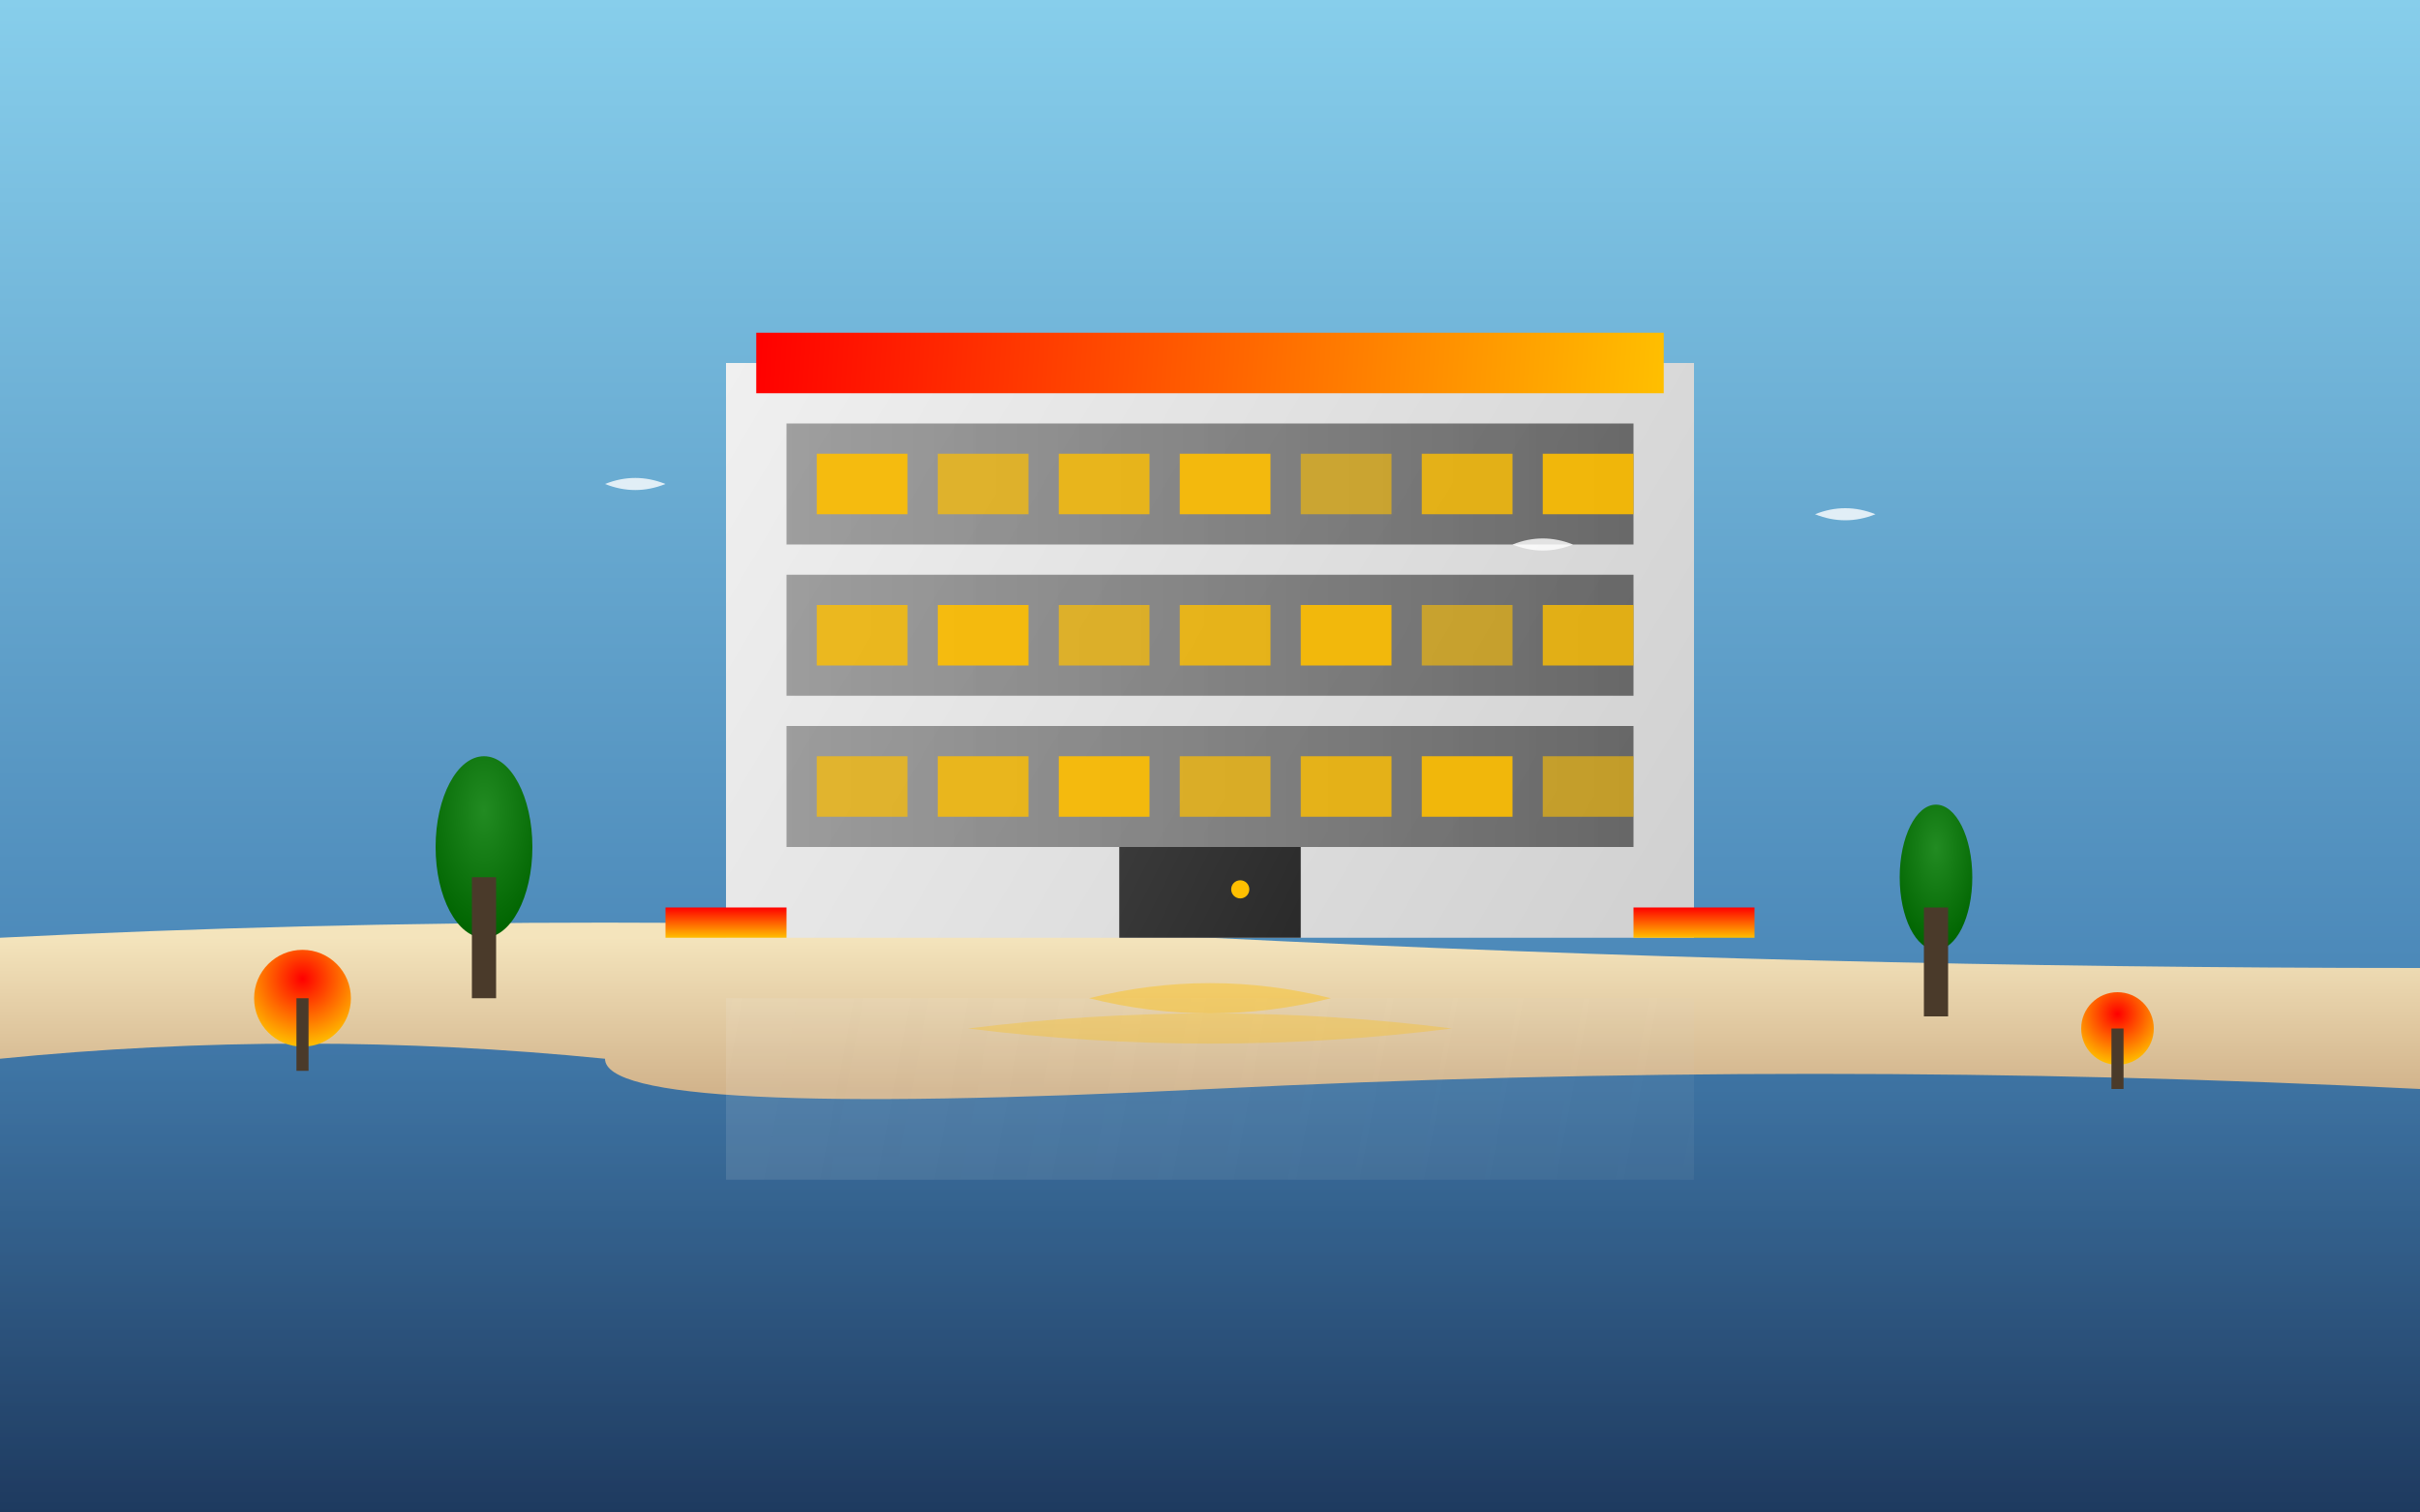
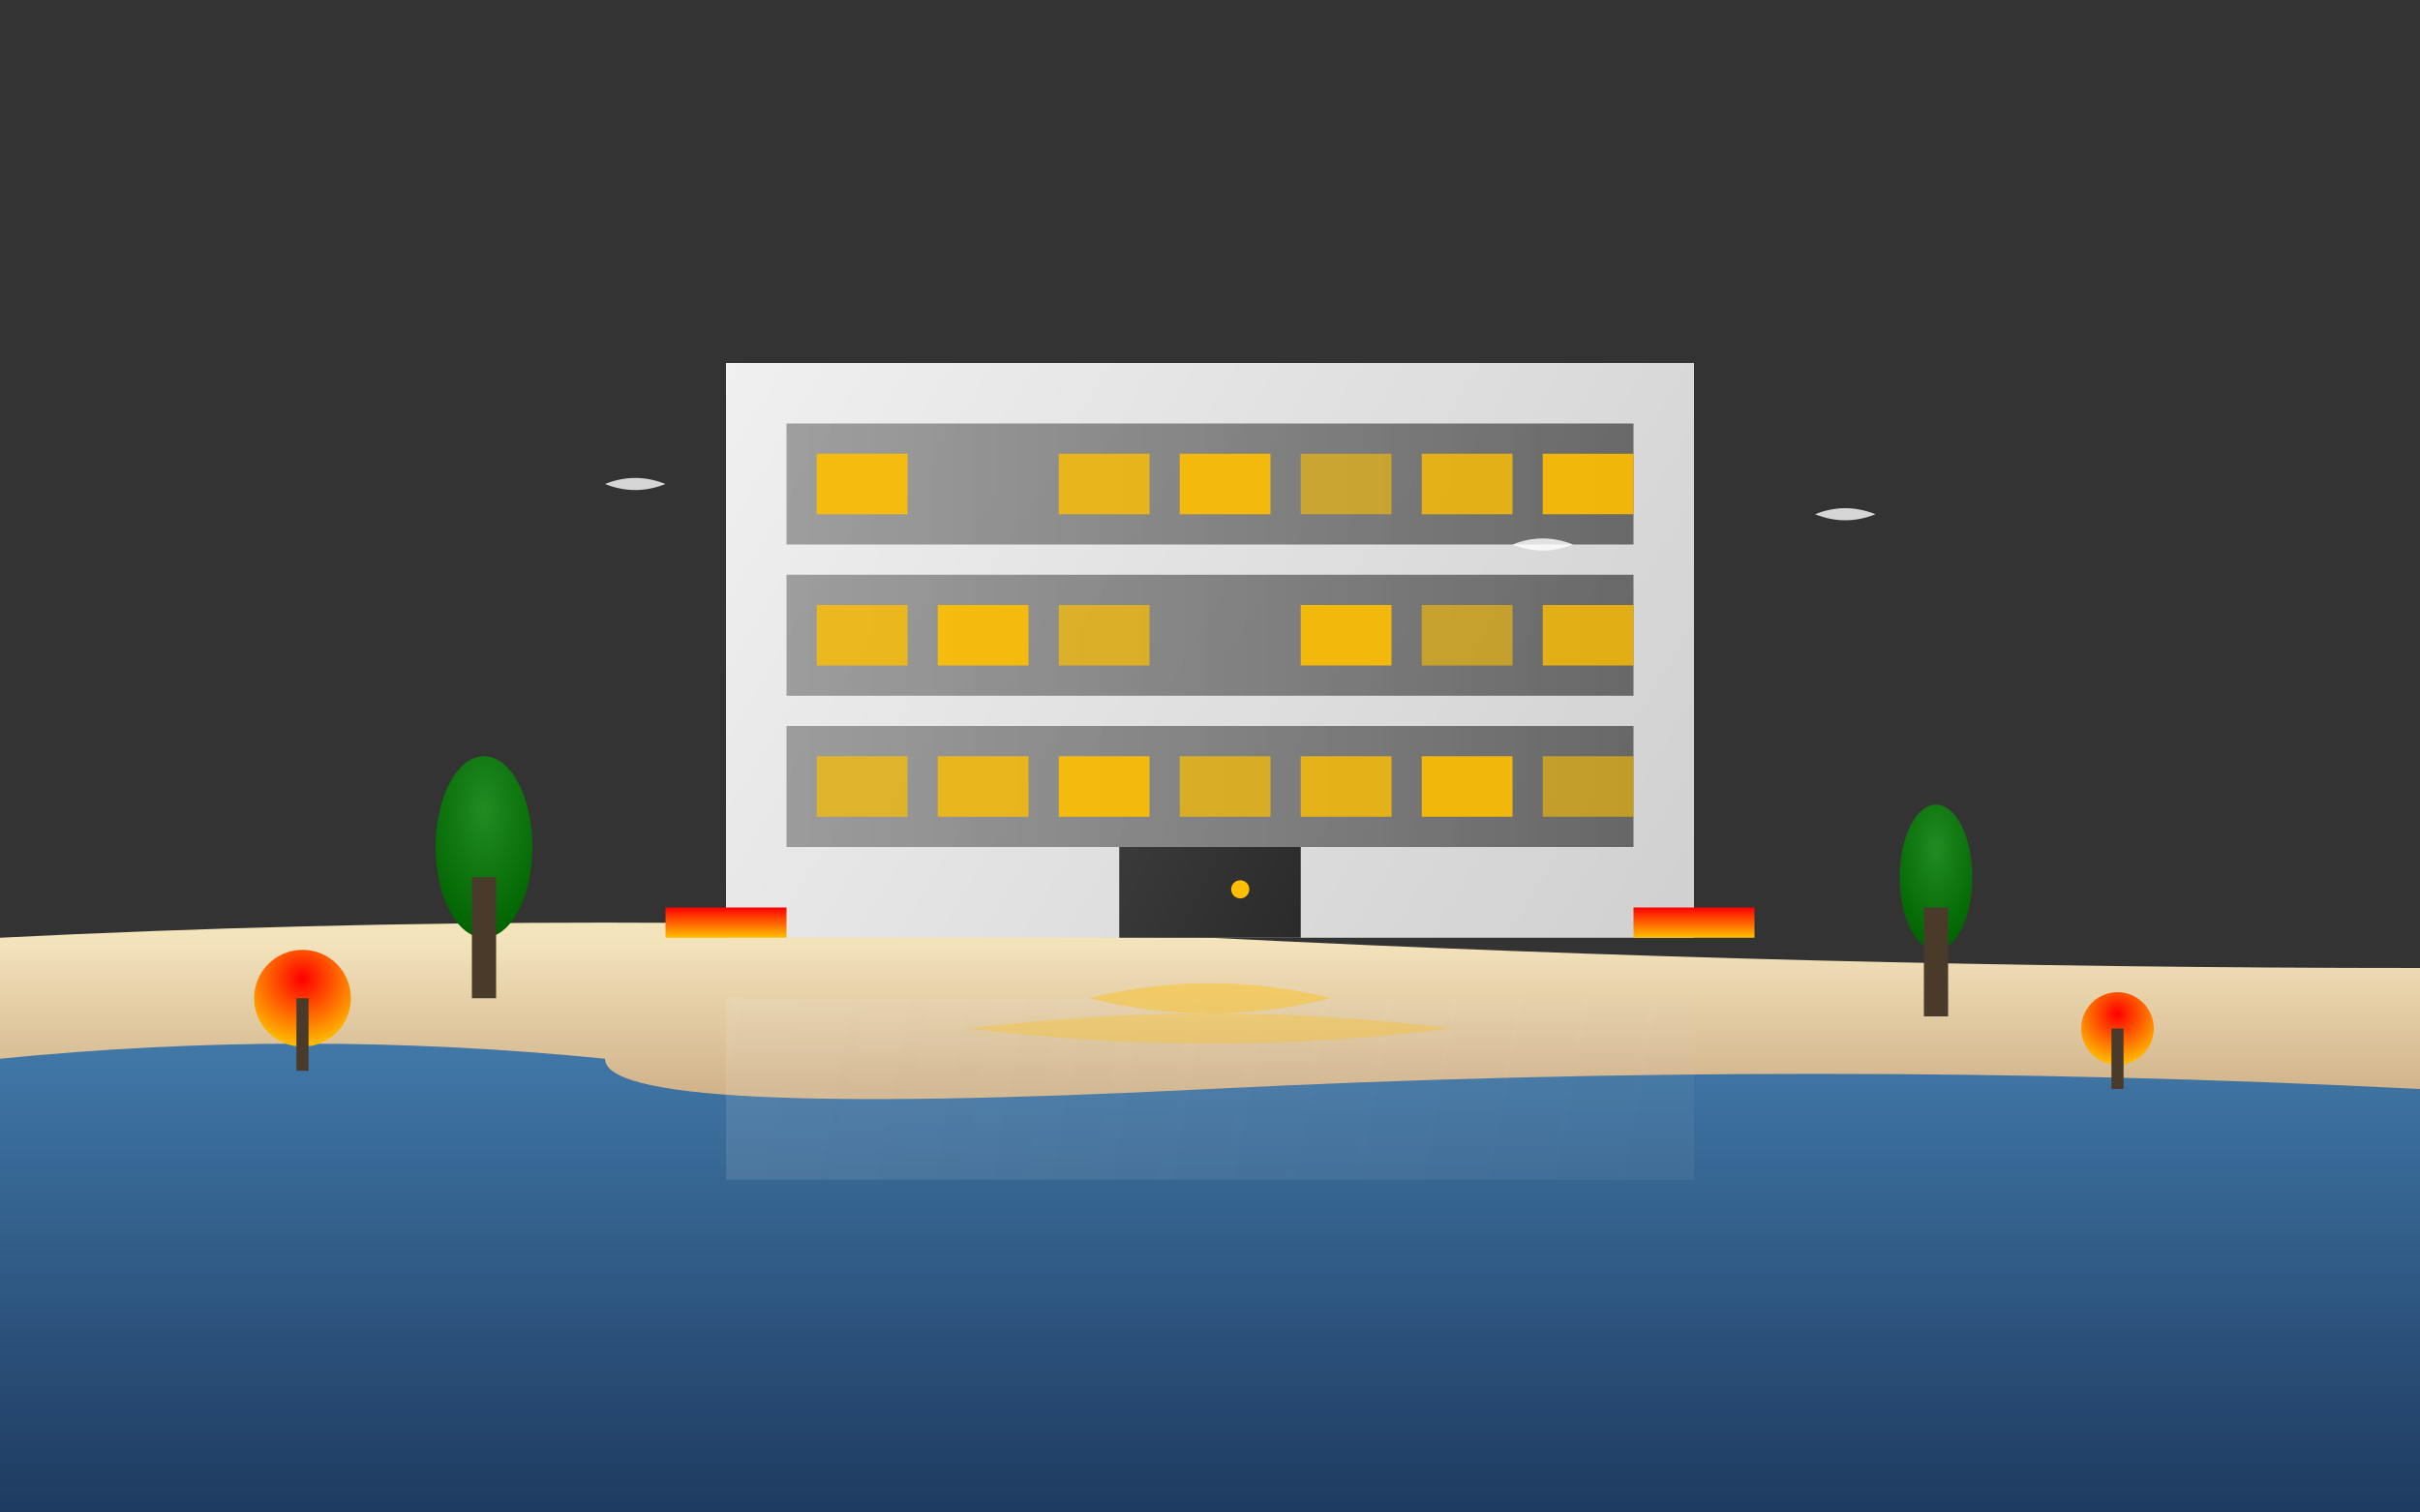
<svg xmlns="http://www.w3.org/2000/svg" width="400" height="250" viewBox="0 0 400 250" fill="none">
  <rect x="0" y="0" width="400" height="250" fill="#333333" stroke="none" />
-   <rect width="400" height="250" fill="url(#beachGradient)" />
  <path d="M0 160Q100 155 200 160T400 165V250H0V160Z" fill="url(#oceanGradient)" />
-   <path d="M0 165Q100 160 200 165T400 170V250H0V165Z" fill="url(#oceanGradient)" opacity="0.7" />
  <path d="M0 160Q50 155 100 160T200 165Q300 160 400 165" stroke="#ffffff" stroke-width="1" fill="none" opacity="0.4" />
  <path d="M0 170Q50 165 100 170T200 175Q300 170 400 175" stroke="#ffffff" stroke-width="1" fill="none" opacity="0.3" />
  <path d="M0 155Q100 150 200 155T400 160V180Q300 175 200 180T100 175Q50 170 0 175V155Z" fill="url(#sandGradient)" />
  <rect x="120" y="60" width="160" height="95" fill="url(#modernGradient)" />
  <rect x="130" y="70" width="140" height="20" fill="url(#glassBalconyGradient)" opacity="0.8" />
  <rect x="130" y="95" width="140" height="20" fill="url(#glassBalconyGradient)" opacity="0.8" />
  <rect x="130" y="120" width="140" height="20" fill="url(#glassBalconyGradient)" opacity="0.8" />
  <rect x="135" y="75" width="15" height="10" fill="#ffbf00" opacity="0.9" />
-   <rect x="155" y="75" width="15" height="10" fill="#ffbf00" opacity="0.7" />
  <rect x="175" y="75" width="15" height="10" fill="#ffbf00" opacity="0.8" />
  <rect x="195" y="75" width="15" height="10" fill="#ffbf00" opacity="0.9" />
  <rect x="215" y="75" width="15" height="10" fill="#ffbf00" opacity="0.6" />
  <rect x="235" y="75" width="15" height="10" fill="#ffbf00" opacity="0.8" />
  <rect x="255" y="75" width="15" height="10" fill="#ffbf00" opacity="0.9" />
  <rect x="135" y="100" width="15" height="10" fill="#ffbf00" opacity="0.8" />
  <rect x="155" y="100" width="15" height="10" fill="#ffbf00" opacity="0.9" />
  <rect x="175" y="100" width="15" height="10" fill="#ffbf00" opacity="0.7" />
-   <rect x="195" y="100" width="15" height="10" fill="#ffbf00" opacity="0.8" />
  <rect x="215" y="100" width="15" height="10" fill="#ffbf00" opacity="0.9" />
  <rect x="235" y="100" width="15" height="10" fill="#ffbf00" opacity="0.6" />
  <rect x="255" y="100" width="15" height="10" fill="#ffbf00" opacity="0.8" />
  <rect x="135" y="125" width="15" height="10" fill="#ffbf00" opacity="0.7" />
  <rect x="155" y="125" width="15" height="10" fill="#ffbf00" opacity="0.8" />
  <rect x="175" y="125" width="15" height="10" fill="#ffbf00" opacity="0.9" />
  <rect x="195" y="125" width="15" height="10" fill="#ffbf00" opacity="0.7" />
  <rect x="215" y="125" width="15" height="10" fill="#ffbf00" opacity="0.8" />
  <rect x="235" y="125" width="15" height="10" fill="#ffbf00" opacity="0.9" />
  <rect x="255" y="125" width="15" height="10" fill="#ffbf00" opacity="0.6" />
  <rect x="185" y="140" width="30" height="15" fill="url(#entranceGradient)" />
  <circle cx="205" cy="147" r="1.5" fill="#ffbf00" />
-   <rect x="125" y="55" width="150" height="10" fill="url(#rooftopGradient)" />
  <ellipse cx="80" cy="140" rx="8" ry="15" fill="url(#palmGradient)" />
  <rect x="78" y="145" width="4" height="20" fill="#4a3a2a" />
  <ellipse cx="320" cy="145" rx="6" ry="12" fill="url(#palmGradient)" />
  <rect x="318" y="150" width="4" height="18" fill="#4a3a2a" />
  <circle cx="50" cy="165" r="8" fill="url(#umbrellaGradient)" />
  <rect x="49" y="165" width="2" height="12" fill="#4a3a2a" />
  <circle cx="350" cy="170" r="6" fill="url(#umbrellaGradient)" />
  <rect x="349" y="170" width="2" height="10" fill="#4a3a2a" />
  <path d="M100 80Q105 78 110 80Q105 82 100 80Z" fill="#ffffff" opacity="0.8" />
  <path d="M300 85Q305 83 310 85Q305 87 300 85Z" fill="#ffffff" opacity="0.8" />
  <path d="M250 90Q255 88 260 90Q255 92 250 90Z" fill="#ffffff" opacity="0.8" />
  <rect x="120" y="165" width="160" height="30" fill="url(#reflectionGradient)" opacity="0.3" />
  <path d="M180 165Q200 160 220 165Q200 170 180 165Z" fill="#ffbf00" opacity="0.4" />
  <path d="M160 170Q200 165 240 170Q200 175 160 170Z" fill="#ffbf00" opacity="0.3" />
  <rect x="110" y="150" width="20" height="5" fill="url(#amenityGradient)" />
  <rect x="270" y="150" width="20" height="5" fill="url(#amenityGradient)" />
  <defs>
    <linearGradient id="beachGradient" x1="0" y1="0" x2="0" y2="250" gradientUnits="userSpaceOnUse">
      <stop stop-color="#87ceeb" />
      <stop offset="0.7" stop-color="#4682b4" />
      <stop offset="1" stop-color="#1e3a5f" />
    </linearGradient>
    <linearGradient id="oceanGradient" x1="0" y1="160" x2="0" y2="250" gradientUnits="userSpaceOnUse">
      <stop stop-color="#4682b4" />
      <stop offset="1" stop-color="#1e3a5f" />
    </linearGradient>
    <linearGradient id="sandGradient" x1="0" y1="155" x2="0" y2="180" gradientUnits="userSpaceOnUse">
      <stop stop-color="#f4e4bc" />
      <stop offset="1" stop-color="#d2b48c" />
    </linearGradient>
    <linearGradient id="modernGradient" x1="120" y1="60" x2="280" y2="155" gradientUnits="userSpaceOnUse">
      <stop stop-color="#f0f0f0" />
      <stop offset="1" stop-color="#d0d0d0" />
    </linearGradient>
    <linearGradient id="glassBalconyGradient" x1="130" y1="0" x2="270" y2="0" gradientUnits="userSpaceOnUse">
      <stop stop-color="#4a4a4a" stop-opacity="0.6" />
      <stop offset="1" stop-color="#2a2a2a" stop-opacity="0.8" />
    </linearGradient>
    <linearGradient id="entranceGradient" x1="185" y1="140" x2="215" y2="155" gradientUnits="userSpaceOnUse">
      <stop stop-color="#3a3a3a" />
      <stop offset="1" stop-color="#2a2a2a" />
    </linearGradient>
    <linearGradient id="rooftopGradient" x1="125" y1="55" x2="275" y2="65" gradientUnits="userSpaceOnUse">
      <stop stop-color="#ff0000" />
      <stop offset="1" stop-color="#ffbf00" />
    </linearGradient>
    <radialGradient id="palmGradient" cx="0.5" cy="0.3" r="0.7" gradientUnits="objectBoundingBox">
      <stop stop-color="#228b22" />
      <stop offset="1" stop-color="#006400" />
    </radialGradient>
    <radialGradient id="umbrellaGradient" cx="0.5" cy="0.3" r="0.7" gradientUnits="objectBoundingBox">
      <stop stop-color="#ff0000" />
      <stop offset="1" stop-color="#ffbf00" />
    </radialGradient>
    <linearGradient id="reflectionGradient" x1="120" y1="165" x2="280" y2="195" gradientUnits="userSpaceOnUse">
      <stop stop-color="#f0f0f0" stop-opacity="0.4" />
      <stop offset="1" stop-color="#d0d0d0" stop-opacity="0.2" />
    </linearGradient>
    <linearGradient id="amenityGradient" x1="0" y1="150" x2="0" y2="155" gradientUnits="userSpaceOnUse">
      <stop stop-color="#ff0000" />
      <stop offset="1" stop-color="#ffbf00" />
    </linearGradient>
  </defs>
</svg>